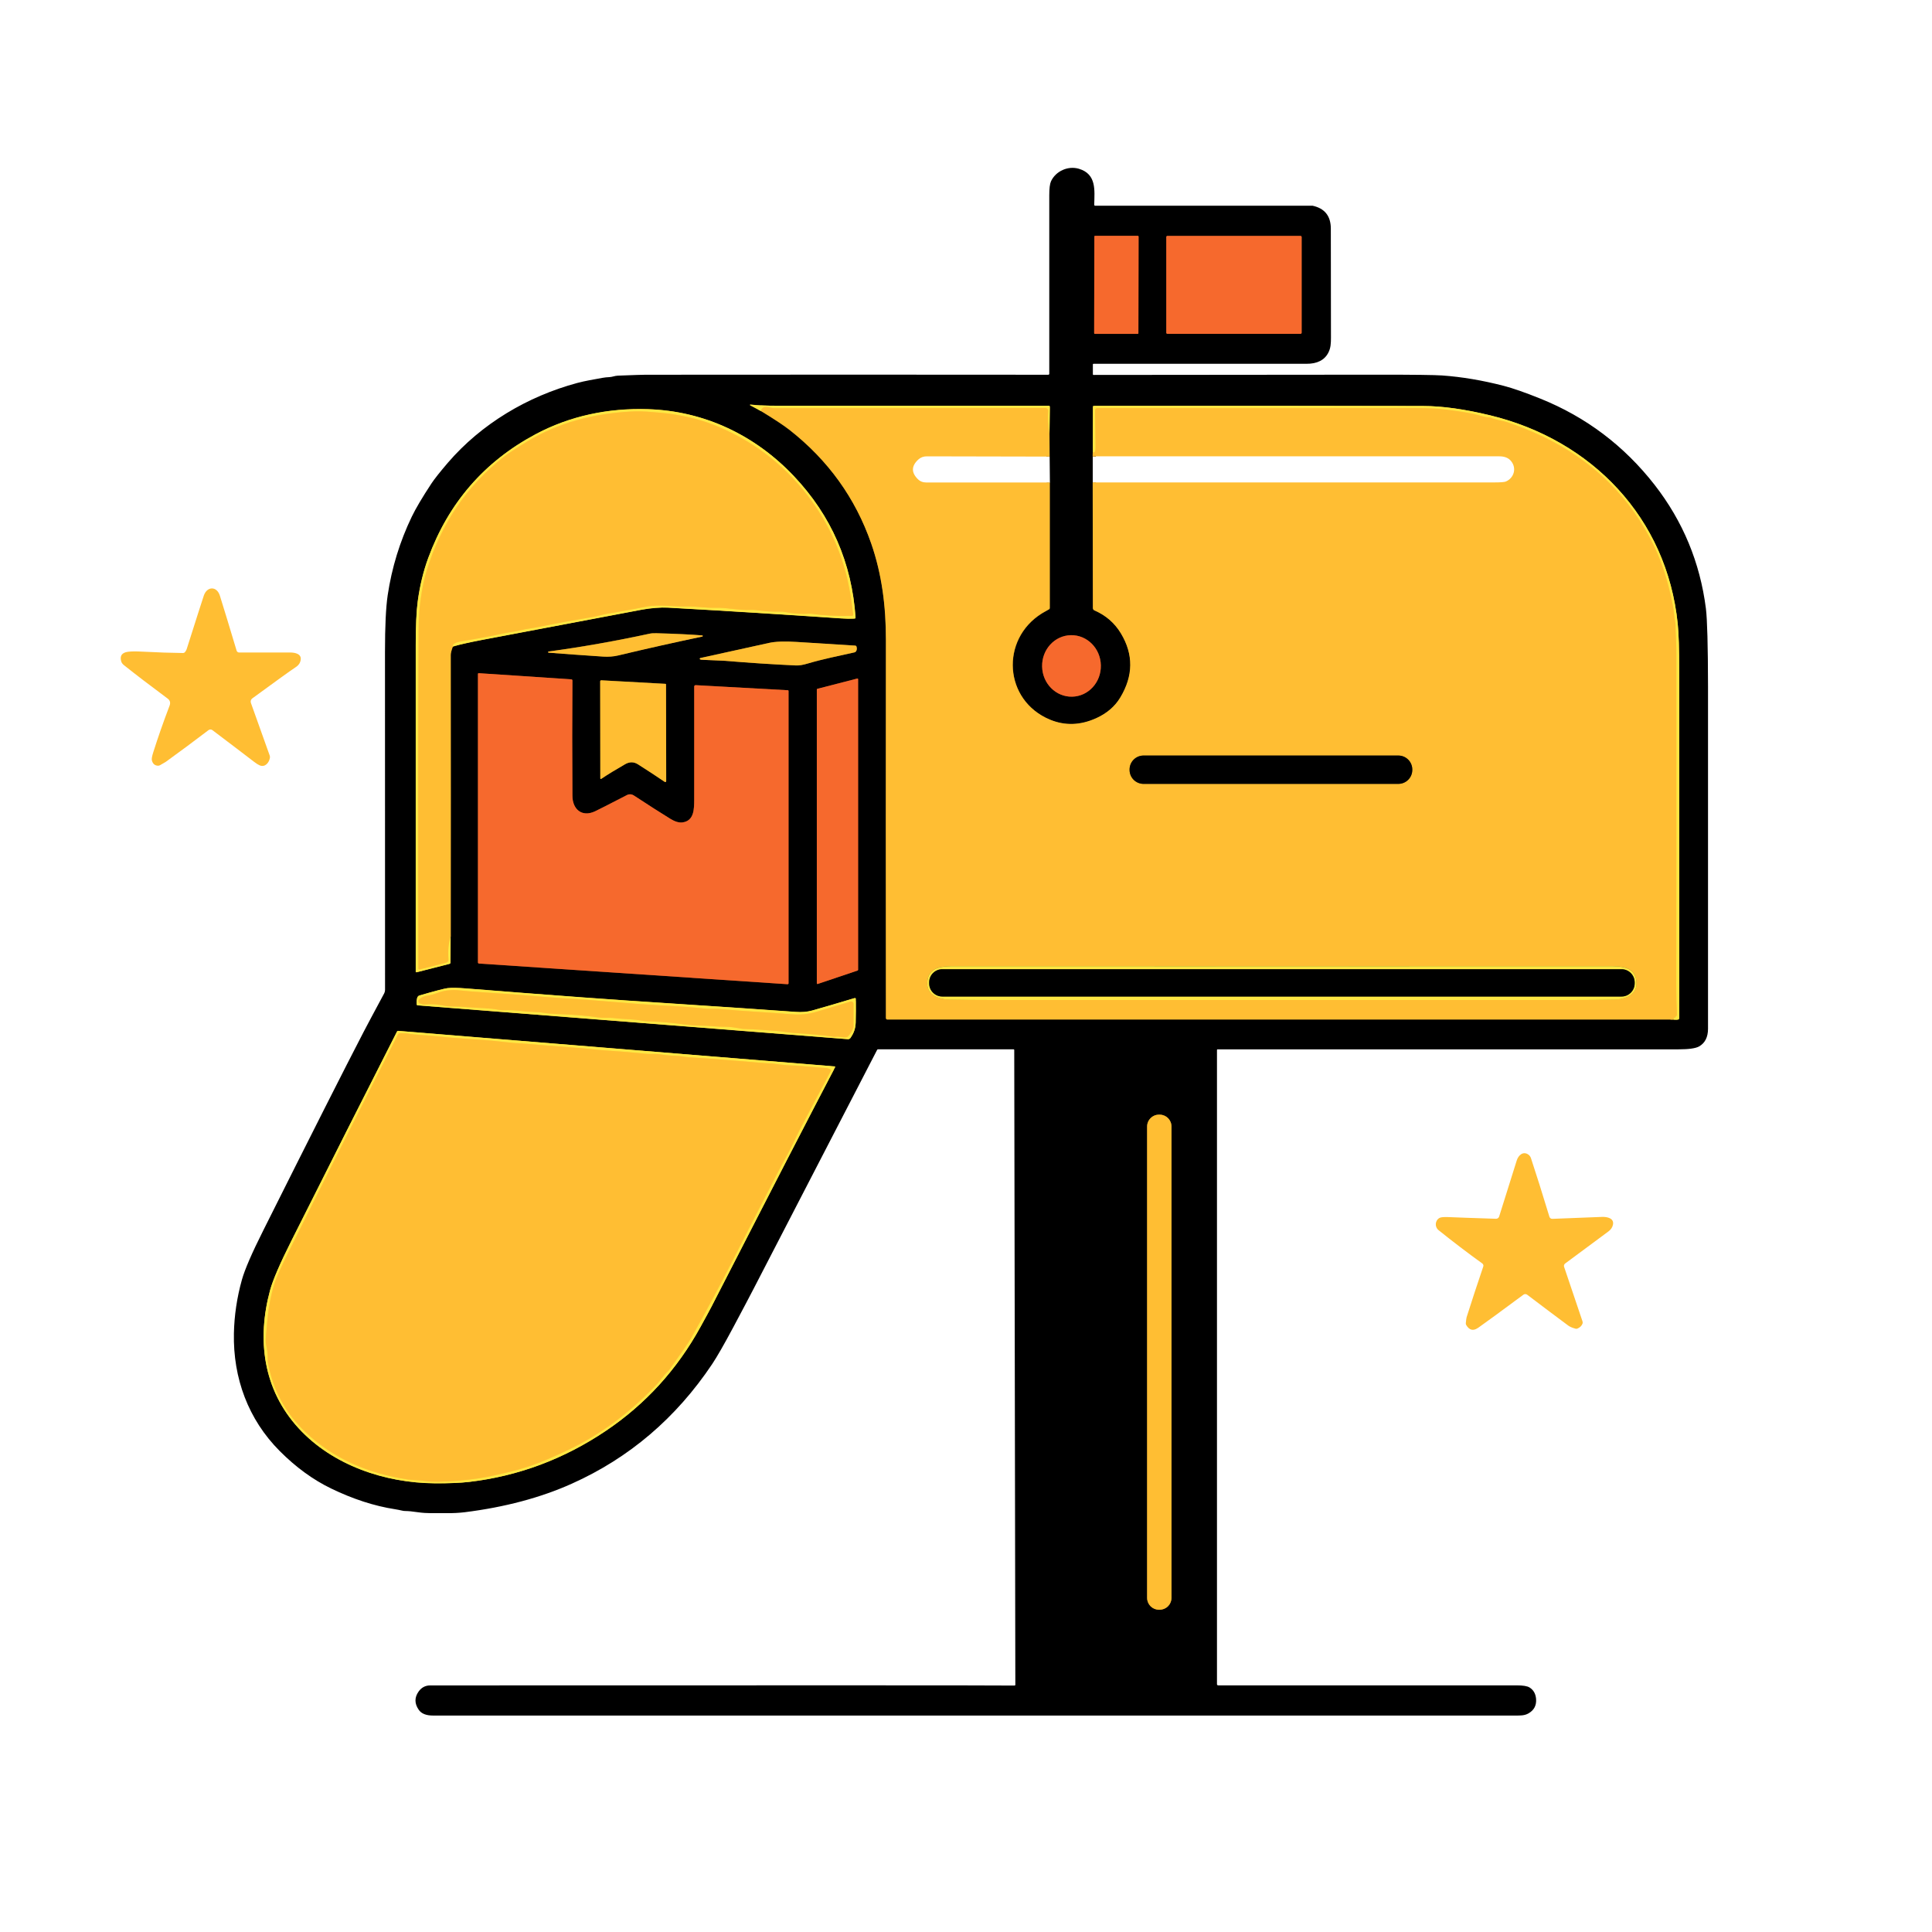
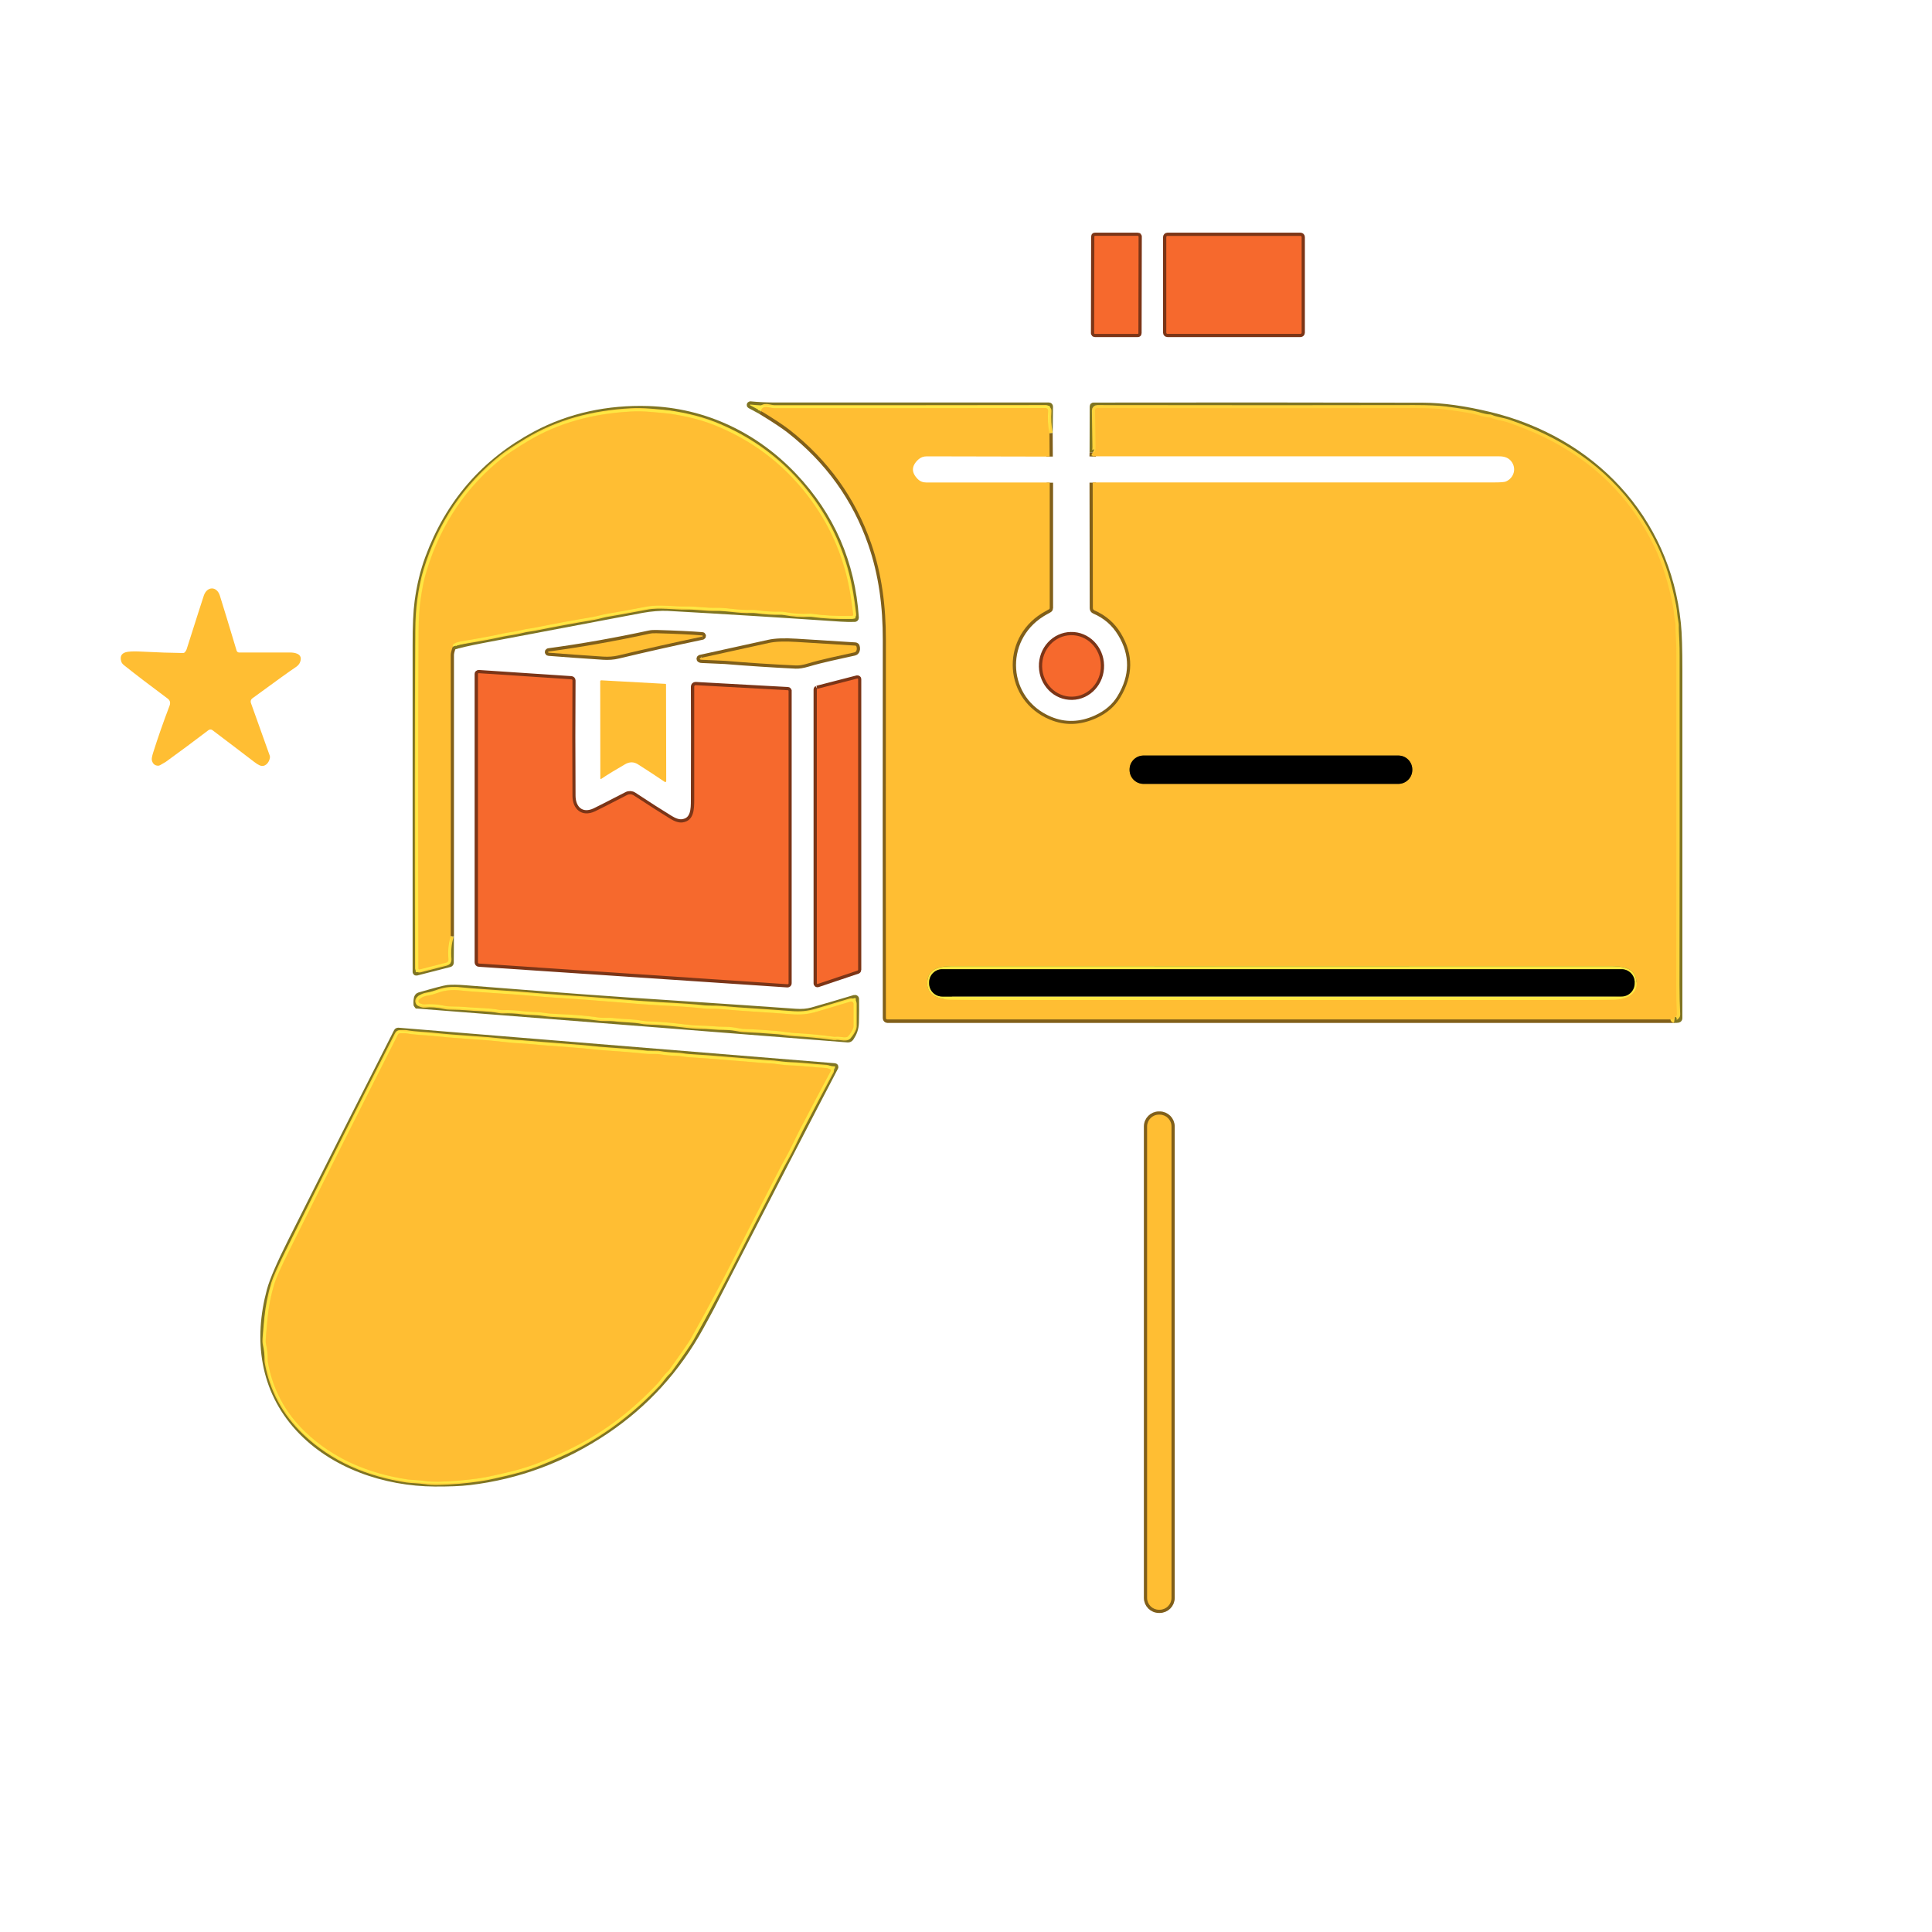
<svg xmlns="http://www.w3.org/2000/svg" viewBox="0 0 300 300" version="1.1" id="Layer_1">
  <defs>
    <style>
      .st0 {
        stroke: #7b3517;
      }

      .st0, .st1, .st2, .st3 {
        fill: none;
        stroke-miterlimit: 10;
      }

      .st1 {
        stroke: #ffd33b;
      }

      .st4 {
        fill: #fee743;
      }

      .st2 {
        stroke: #7f7422;
      }

      .st3 {
        stroke: #805f1a;
      }

      .st5 {
        fill: #f6692d;
      }

      .st6 {
        fill: #ffbe33;
      }
    </style>
  </defs>
  <path d="M176.8,36.73c0-.06-.05-.1-.1-.1h-6.67c-.06-.01-.1.04-.1.09l-.03,15.02c0,.06.05.1.1.1h6.67c.06.01.1-.04.1-.09l.03-15.02M202.12,36.81c0-.1-.08-.18-.18-.18h-20.66c-.1,0-.18.08-.18.18v14.85c0,.1.08.18.18.18h20.66c.1,0,.18-.08.18-.18v-14.85" class="st0" />
  <path d="M118.16,63.84c2.07,1.26,3.55,2.24,4.46,2.95,5.99,4.71,10.22,10.58,12.67,17.62,1.66,4.77,2.3,9.75,2.29,14.99-.02,18.92-.02,38.49,0,58.72,0,.12.1.22.22.22h122.22" class="st3" />
  <path d="M260.01,158.33c.2.02.4,0,.58-.03.09-.02.15-.1.15-.19,0-27.76,0-45.75,0-53.97,0-3.33-.07-5.77-.23-7.3-1.68-16.44-13.35-28.55-29.16-32.37-3.93-.95-7.4-1.43-10.39-1.44-16.77-.04-33.83-.05-51.17-.02-.04,0-.08.04-.08.08l-.02,7.14" class="st2" />
  <path d="M169.69,70.25l-.02.64M169.68,74.94l.03,19.51c0,.16.09.3.24.36,1.77.76,3.14,1.95,4.11,3.57,1.97,3.27,1.93,6.59-.1,9.96-.83,1.38-2.07,2.44-3.72,3.2-2.46,1.12-4.86,1.2-7.2.23-7.17-2.99-7.74-12.44-1.27-16.49.18-.11.55-.33,1.12-.64.08-.04.13-.13.13-.22v-19.47M162.98,70.9l-.02-3.63" class="st3" />
  <path d="M162.96,67.27l.05-4.14c0-.07-.06-.13-.13-.13-25.19-.01-39.28-.01-42.25,0-1.54,0-2.91-.06-4.11-.18-.06,0-.09.08-.04.11l1.68.9" class="st2" />
  <path d="M162.96,67.27c-.21-1.13-.28-2.27-.19-3.44.02-.24-.17-.44-.41-.44-14.01.02-28.06.03-42.16.02-.69,0-1.69-.61-2.04.42M260.01,158.33c-.25-.04-.16-.22.28-.53.07-.05.11-.13.11-.23-.07-1.54-.11-3.09-.11-4.65.03-13.56.03-30.57.02-51.01,0-.91-.01-1.66-.04-2.27-.07-1.36-.1-2.12-.09-2.27.04-.66-.17-1.17-.22-1.88-.03-.44-.1-.91-.19-1.41-.69-3.57-1.65-6.62-2.87-9.15-3.69-7.64-9.47-13.35-17.34-17.12-1.58-.76-3.36-1.48-5.36-2.17-.9-.31-1.94-.4-2.7-.75-.08-.04-.18-.06-.27-.05-.28.02-.91-.11-1.9-.41-.72-.21-2.33-.48-4.82-.81-1.14-.15-2.77-.22-4.89-.22-11.84.03-28.26.03-49.25,0-.18,0-.33.15-.32.33.03,2.03.06,3.93.08,5.69,0,.71-.14.98-.44.83" class="st1" />
  <path d="M69.99,145.37c.01-14.55.01-29.1,0-43.66,0-.29.11-.72.32-1.29" class="st3" />
  <path d="M70.31,100.42c.86-.28,2.42-.64,4.67-1.07,8.73-1.66,16.98-3.22,24.74-4.68,1.3-.24,2.92-.37,3.99-.31,8.8.49,17.76,1.05,26.88,1.67.77.05,1.48.06,2.13.04.08,0,.14-.07.14-.15-.57-8.5-3.76-15.83-9.57-21.97-5.96-6.3-13.83-10.12-22.66-10.4-6.17-.19-12.11,1.04-17.47,3.9-7.95,4.25-13.5,10.65-16.65,19.2-.75,2.04-1.3,4.28-1.63,6.72-.21,1.54-.32,3.84-.31,6.91.01,33.26.01,50.14,0,50.64,0,.05.04.08.09.07l5.16-1.32c.08-.02.14-.1.14-.18l.02-4.12" class="st2" />
  <path d="M70.31,100.42c-.12-.25.04-.47.47-.64.29-.12.91-.25,1.87-.4,1.84-.29,3.87-.68,5.45-1.03.83-.18,1.94-.27,2.99-.56.62-.17,1.22-.21,1.87-.33,3.18-.64,6.22-1.2,9.1-1.68.74-.12,1.52-.38,2.19-.49,1.19-.19,3.27-.57,6.24-1.13,1.83-.35,4.43.03,5.86,0,1.87-.05,3.09.25,4.84.2,1.58-.05,3.55.42,5.44.33.28-.01.56,0,.83.04,1.29.18,2.51.26,3.66.23.23,0,.46.01.68.05,1.41.26,2.7.35,3.87.27.15,0,.29,0,.44.02,1.78.26,3.84.37,6.17.31.11,0,.2-.1.18-.21-.14-1.18-.29-2.24-.45-3.18-.87-5.27-2.85-10.05-5.93-14.34-3.72-5.18-8.51-9.03-14.37-11.55-2.65-1.14-5.03-1.68-7.79-2.11-.28-.04-1.26-.13-2.94-.27-1.09-.09-2.07-.11-2.95-.06-5.85.31-11.29,1.69-16.22,4.68-1.74,1.06-2.96,1.87-3.66,2.41-5.72,4.51-9.69,10.37-11.91,17.6-.4,1.29-.72,2.85-.97,4.68-.18,1.34-.28,2.93-.29,4.78-.08,14.01-.09,31.44-.03,52.31,0,.11.1.19.21.16l4.13-1.06c.21-.05.34-.25.32-.46-.12-1.31,0-2.52.35-3.64" class="st1" />
  <path d="M109.04,98.66c-1.7-.14-4.07-.25-7.11-.34-.43-.01-.8.01-1.11.08-5.27,1.14-10.48,2.06-15.64,2.76-.05,0-.08.05-.08.09,0,.05.04.09.08.09,2.44.19,5.27.4,8.49.61.78.05,1.62,0,2.32-.18,4.38-1.05,8.73-2.02,13.05-2.93.05,0,.08-.05.08-.1,0-.05-.04-.09-.09-.09" class="st3" />
  <path d="M166.28,98.63c-2.52.05-4.52,2.23-4.46,4.87.05,2.64,2.14,4.74,4.66,4.68,2.52-.05,4.52-2.23,4.46-4.87-.05-2.64-2.14-4.74-4.66-4.68" class="st0" />
  <path d="M108.71,102.39c.06.04.15.06.28.06,2.19.09,3.38.15,3.59.16,3.65.3,7.31.54,10.98.72.5.02,1.12-.08,1.87-.3,2.36-.7,4.78-1.17,7.25-1.73.1-.02.19-.08.25-.17.13-.2.15-.44.07-.72-.02-.09-.1-.15-.2-.16-3.9-.24-6.93-.43-9.09-.57-1.88-.12-3.32-.07-4.33.16-4.27.95-7.81,1.73-10.63,2.34-.1.02-.13.16-.04.21" class="st3" />
  <path d="M122.36,107.18l-14.35-.79c-.13,0-.23.09-.23.22.02,4.56.02,10.43,0,17.61,0,1.42-.01,3.23-1.8,3.48-.66.1-1.37-.23-1.91-.56-1.53-.93-3.42-2.14-5.69-3.64-.3-.2-.7-.22-1.03-.05-2.86,1.48-4.53,2.32-4.99,2.54-2.05.94-3.48-.35-3.49-2.42-.04-6.33-.04-12.3,0-17.91,0-.09-.07-.16-.16-.17l-14.39-.96c-.06,0-.12.05-.12.11v44.8c0,.1.07.18.17.18l47.91,3.21c.08,0,.15-.06.15-.14v-45.42s-.04-.09-.09-.09M126.91,106.96s-.08.05-.08.1v45.64c0,.07.07.12.13.1l6.21-2.09s.07-.05.07-.1v-45.14c0-.07-.06-.11-.13-.1l-6.21,1.6" class="st0" />
-   <path d="M103.34,106.18l-9.98-.55c-.09,0-.17.07-.17.16l.02,15.08c0,.06.07.1.13.07,1.03-.69,2.27-1.45,3.72-2.28.69-.4,1.36-.39,2,.02,1.5.96,2.89,1.86,4.15,2.72.1.07.23,0,.23-.12l-.03-15.02s-.04-.08-.08-.09" class="st3" />
  <path d="M132.75,154.98c-2.62.79-4.84,1.44-6.65,1.95-.76.21-1.61.28-2.55.21-5.12-.37-10.91-.76-17.36-1.18-6.64-.43-11.92-.79-15.82-1.08-5.66-.42-11.69-.88-18.08-1.39-1.22-.1-2.15-.11-2.79-.04-.45.05-1.92.43-4.4,1.15-.37.11-.39.66-.4,1.02-.01.27.01.43.07.49,0,0,.01,0,.02,0l66.86,5.26c.17.01.33-.07.43-.21.48-.72.76-1.4.79-2.37.03-1.17.04-2.4.02-3.69,0-.07-.07-.12-.14-.1M129.63,165.6l-67.81-5.52c-.07,0-.13.03-.17.09-4.97,9.78-10.44,20.6-16.39,32.47-1.8,3.58-2.91,6.16-3.33,7.72-2.07,7.64-1.09,15.4,4.43,21.42,5.29,5.76,13.41,8.5,21.16,8.55,2.19.01,3.97-.06,5.35-.22,7.62-.9,14.69-3.54,21.21-7.93,6.16-4.15,11.04-9.51,14.67-16.1.87-1.57,1.43-2.62,1.7-3.13,9.17-17.89,15.59-30.3,19.23-37.25.02-.04,0-.09-.05-.09" class="st2" />
  <path d="M181.91,174.92c0-1.02-.83-1.84-1.84-1.84h-.11c-1.02,0-1.84.83-1.84,1.84v73.2c0,1.02.83,1.84,1.84,1.84h.11c1.02,0,1.84-.83,1.84-1.84v-73.2M219.3,119.49c0-1.2-.97-2.17-2.17-2.17h-39.56c-1.2,0-2.17.97-2.17,2.17v.06c0,1.2.97,2.17,2.17,2.17h39.56c1.2,0,2.17-.97,2.17-2.17v-.06" class="st3" />
  <path d="M199.05,155.27c14.1,0,29.08,0,44.92,0,2.42,0,4.66-.02,6.73-.06,1.62-.03,3.46-.71,3.42-2.54-.06-2.62-2.37-2.65-4.37-2.65-3.08,0-19.98.01-50.7.01-30.72,0-47.62,0-50.7-.01-1.99,0-4.31.03-4.37,2.65-.04,1.83,1.8,2.51,3.42,2.54,2.07.04,4.31.06,6.73.06,15.84,0,30.82,0,44.92,0" class="st1" />
-   <path d="M253.83,152.54c0-1.13-.91-2.04-2.04-2.04h-105.47c-1.12,0-2.04.91-2.04,2.04v.16c0,1.13.91,2.04,2.04,2.04h105.47c1.12,0,2.04-.91,2.04-2.04v-.16" class="st2" />
+   <path d="M253.83,152.54c0-1.13-.91-2.04-2.04-2.04h-105.47c-1.12,0-2.04.91-2.04,2.04v.16c0,1.13.91,2.04,2.04,2.04c1.12,0,2.04-.91,2.04-2.04v-.16" class="st2" />
  <path d="M65.21,155.79l.32.12c.13.05.28.07.42.05.95-.1,2-.03,3.15.23.22.05.45.08.67.08,1.22.02,2.07.05,2.55.1,1.68.16,3.58.12,5.26.45.17.03.35.05.53.04.96-.04,1.97.01,3.03.15,1.13.15,2.09.06,3.26.25.7.11,1.52.18,2.44.21,2.14.07,4.18.24,6.12.52.88.13,1.58,0,2.44.1,1.63.21,2.92.12,4.37.42.26.06.91.1,1.95.13.99.03,2.5.17,4.54.42.97.12,1.71.18,2.22.19,1.85.02,2.54.2,4.35.19.48,0,1.2.09,2.17.28.14.03.29.04.44.05,1.65.06,3.46.17,5.44.34.72.06,1.67.25,2.57.3,2.07.11,4.09.31,6.04.58.09.01.18.01.26,0,.58-.09,1.11.16,1.69.06.1-.02.18-.06.25-.14.38-.42.65-.86.81-1.31.02-.06.03-.13.03-.2v-3.53c0-.24-.23-.41-.46-.34-1.81.54-3.52,1.05-5.14,1.54-1.51.46-2.69.53-4.11.42-3.65-.3-7.51-.47-10.91-.8-.83-.08-1.85.01-2.63-.09-1.23-.16-3.52-.32-6.86-.49-1.57-.08-4.05-.26-7.44-.55-2.6-.22-5.09-.4-7.44-.55-1.58-.09-3.91-.28-6.97-.54-.32-.03-1.83-.13-4.54-.31-2.37-.16-3.89-.28-4.55-.36-1.16-.15-2.36-.02-3.19.27-.91.32-1.54.5-1.87.53-.5.06-.93.25-1.32.59-.2.18-.14.5.11.6M128.92,166.04c-.28-.12-.47-.19-.55-.19-.64-.04-1.96-.15-3.98-.33-1.12-.1-2.04-.06-3.02-.2-.9-.13-1.6-.2-2.09-.21-.23,0-1.9-.14-5.01-.4-3.24-.28-5.68-.46-7.34-.55-.54-.03-1.27-.21-1.94-.22-.91-.02-1.76-.1-2.56-.24-.16-.03-.32-.04-.49-.04-.8,0-1.26,0-1.38-.01-2.21-.23-4.28-.4-6.2-.52-.88-.06-1.86-.14-2.95-.27-.41-.05-1.39-.13-2.96-.25-2.46-.18-3.94-.3-4.44-.34-1.79-.16-2.79-.24-2.99-.25-.86-.03-1.85-.11-2.98-.25-1.26-.15-2.89-.29-4.88-.42-2.07-.13-4.05-.29-5.96-.5-1.21-.13-2.6-.13-4.08-.39-.08-.01-.16-.02-.25-.02h-.75c-.14,0-.28.08-.34.21-5.47,10.76-11.12,21.98-16.94,33.68-1.22,2.46-1.97,4.13-2.24,5-.52,1.71-.88,3.5-1.06,5.38-.2,2.07-.3,3.25-.29,3.54,0,.17.03.33.06.5.19.81.28,1.61.26,2.4,0,.14,0,.27.03.41.77,4.22,2.7,7.81,5.8,10.78,4.4,4.21,9.83,6.46,15.83,7.37.77.11,1.81.1,2.79.25.6.09,1.3.13,2.09.11,2.07-.04,4.2-.23,6.4-.55.7-.1,1.46-.25,2.28-.44,1.92-.44,3.59-.8,5.41-1.42,2.03-.69,4.26-1.7,6.12-2.58,4.97-2.38,9.55-5.78,13.73-10.21.57-.61.98-1.34,1.64-1.92.07-.06.13-.13.19-.21,1.91-2.65,3.03-4.27,3.36-4.86,2.46-4.37,4.76-8.66,6.89-12.89,1.06-2.1,3.27-6.42,6.63-12.94.52-1,.85-1.64,1.01-1.9.92-1.58,1.63-3.23,2.44-4.8,1.57-3.01,3.16-6.03,4.79-9.06.05-.1.01-.22-.09-.26" class="st1" />
-   <path d="M169.76,56.5s-.06.03-.06.06v1.58s.04.08.08.08c17.96-.01,32.77-.02,44.43-.04,5.31,0,8.55.04,9.71.12,3.09.22,6.28.76,9.57,1.61,1.42.37,3.32,1.03,5.7,1.99,7.1,2.86,13,7.32,17.73,13.38,4.4,5.65,7.06,12.06,7.97,19.2.21,1.69.32,5.75.33,12.17,0,34.62,0,52.32,0,53.08,0,1.32-.47,2.24-1.39,2.76-.54.3-1.6.45-3.19.45-27.67,0-51.52,0-71.58,0-.05,0-.09.04-.09.09v98.49c0,.1.08.18.18.18,18.89,0,34.33,0,46.34,0,1,0,1.68.11,2.03.34.6.38.93.96,1,1.76.08,1.01-.31,1.76-1.19,2.26-.62.35-1.27.33-2.01.33-56.03,0-112.06,0-168.08,0-1.08,0-1.82-.3-2.23-.91-.66-.96-.66-1.9-.01-2.82.45-.63,1.05-.95,1.81-.95,57-.02,87.25-.02,90.74.02.06,0,.11-.05.11-.11l-.17-98.6s-.04-.08-.08-.08h-21.08c-.06,0-.11.03-.13.08-4.41,8.52-10.83,20.95-19.28,37.29-.56,1.08-1.58,3.02-3.07,5.81-1.41,2.64-2.5,4.54-3.27,5.7-5.62,8.39-12.89,14.58-21.8,18.57-4.86,2.18-10.41,3.65-16.64,4.43-.84.1-1.75.15-2.73.14-2.09-.02-3,.08-4.59-.15-.81-.12-1.43-.18-1.85-.18-.18,0-.35-.02-.52-.06-.38-.09-.76-.16-1.12-.22-3.21-.5-6.51-1.57-9.92-3.22-2.81-1.36-5.47-3.3-7.98-5.82-4.88-4.9-7.25-11.31-7.11-18.27.06-2.78.47-5.55,1.24-8.31.44-1.58,1.55-4.15,3.34-7.71,7.43-14.85,12.62-25.12,15.57-30.8.52-1,1.58-2.99,3.19-5.98.08-.16.13-.34.13-.52.01-5.02,0-22.51-.01-52.48,0-3.99.14-6.93.42-8.82.64-4.28,1.89-8.34,3.74-12.19.61-1.26,1.62-2.98,3.05-5.15.46-.7,1.31-1.77,2.54-3.21,5.22-6.07,12.38-10.32,20.09-12.4,1.31-.35,2.55-.54,3.94-.8.35-.06.69-.1,1.03-.11.47-.01.84-.21,1.36-.23,2.47-.1,3.9-.14,4.28-.14,22.81-.02,43.66-.02,62.55,0,.08,0,.15-.06.15-.15,0-4.12,0-13.37,0-27.74,0-1.04.09-1.76.27-2.15.73-1.58,2.65-2.45,4.34-1.94,2.75.83,2.42,3.33,2.37,5.59,0,.08.06.14.13.14h33.7s.04,0,.06,0c1.9.41,2.85,1.6,2.85,3.57.01,4.94.02,10.58.02,16.92,0,.87-.03,1.58-.39,2.3-.59,1.18-1.74,1.77-3.42,1.76-6.03-.01-17.04-.01-33.05,0M176.8,36.73c0-.06-.05-.1-.1-.1h-6.67c-.06-.01-.1.04-.1.09l-.03,15.02c0,.06.05.1.1.1h6.67c.06.01.1-.04.1-.09l.03-15.02M202.12,36.81c0-.1-.08-.18-.18-.18h-20.66c-.1,0-.18.08-.18.18v14.85c0,.1.08.18.18.18h20.66c.1,0,.18-.08.18-.18v-14.85M118.16,63.84c2.07,1.26,3.55,2.24,4.46,2.95,5.99,4.71,10.22,10.58,12.67,17.62,1.66,4.77,2.3,9.75,2.29,14.99-.02,18.92-.02,38.49,0,58.72,0,.12.1.22.22.22h122.22c.2.02.4,0,.58-.03.09-.02.15-.1.15-.19,0-27.76,0-45.75,0-53.97,0-3.33-.07-5.77-.23-7.3-1.68-16.44-13.35-28.55-29.16-32.37-3.93-.95-7.4-1.43-10.39-1.44-16.77-.04-33.83-.05-51.17-.02-.04,0-.08.04-.08.08l-.02,7.14-.02.64v4.05s.04,19.51.04,19.51c0,.16.09.3.24.36,1.77.76,3.14,1.95,4.11,3.57,1.97,3.27,1.93,6.59-.1,9.96-.83,1.38-2.07,2.44-3.72,3.2-2.46,1.12-4.86,1.2-7.2.23-7.17-2.99-7.74-12.44-1.27-16.49.18-.11.55-.33,1.12-.64.08-.04.13-.13.13-.22v-19.47s-.04-4.03-.04-4.03l-.02-3.63.05-4.14c0-.07-.06-.13-.13-.13-25.19-.01-39.28-.01-42.25,0-1.54,0-2.91-.06-4.11-.18-.06,0-.09.08-.04.11l1.68.9M69.99,145.37c.01-14.55.01-29.1,0-43.66,0-.29.11-.72.32-1.29.86-.28,2.42-.64,4.67-1.07,8.73-1.66,16.98-3.22,24.74-4.68,1.3-.24,2.92-.37,3.99-.31,8.8.49,17.76,1.05,26.88,1.67.77.05,1.48.06,2.13.04.08,0,.14-.07.14-.15-.57-8.5-3.76-15.83-9.57-21.97-5.96-6.3-13.83-10.12-22.66-10.4-6.17-.19-12.11,1.04-17.47,3.9-7.95,4.25-13.5,10.65-16.65,19.2-.75,2.04-1.3,4.28-1.63,6.72-.21,1.54-.32,3.84-.31,6.91.01,33.26.01,50.14,0,50.64,0,.05.04.08.09.07l5.16-1.32c.08-.02.14-.1.14-.18l.02-4.12M109.04,98.66c-1.7-.14-4.07-.25-7.11-.34-.43-.01-.8.01-1.11.08-5.27,1.14-10.48,2.06-15.64,2.76-.05,0-.08.05-.08.09,0,.05.04.09.08.09,2.44.19,5.27.4,8.49.61.78.05,1.62,0,2.32-.18,4.38-1.05,8.73-2.02,13.05-2.93.05,0,.08-.05.08-.1,0-.05-.04-.09-.09-.09M166.28,98.63c-2.52.05-4.52,2.23-4.46,4.87.05,2.64,2.14,4.74,4.66,4.68,2.52-.05,4.52-2.23,4.46-4.87-.05-2.64-2.14-4.74-4.66-4.68M108.71,102.39c.06.04.15.06.28.06,2.19.09,3.38.15,3.59.16,3.65.3,7.31.54,10.98.72.5.02,1.12-.08,1.87-.3,2.36-.7,4.78-1.17,7.25-1.73.1-.02.19-.08.25-.17.13-.2.15-.44.07-.72-.02-.09-.1-.15-.2-.16-3.9-.24-6.93-.43-9.09-.57-1.88-.12-3.32-.07-4.33.16-4.27.95-7.81,1.73-10.63,2.34-.1.02-.13.16-.04.21M122.36,107.18l-14.35-.79c-.13,0-.23.09-.23.22.02,4.56.02,10.43,0,17.61,0,1.42-.01,3.23-1.8,3.48-.66.1-1.37-.23-1.91-.56-1.53-.93-3.42-2.14-5.69-3.64-.3-.2-.7-.22-1.03-.05-2.86,1.48-4.53,2.32-4.99,2.54-2.05.94-3.48-.35-3.49-2.42-.04-6.33-.04-12.3,0-17.91,0-.09-.07-.16-.16-.17l-14.39-.96c-.06,0-.12.05-.12.11v44.8c0,.1.07.18.17.18l47.91,3.21c.08,0,.15-.06.15-.14v-45.42s-.04-.09-.09-.09M126.91,106.96s-.08.05-.08.1v45.64c0,.07.07.12.13.1l6.21-2.09s.07-.05.07-.1v-45.14c0-.07-.06-.11-.13-.1l-6.21,1.6M103.34,106.18l-9.98-.55c-.09,0-.17.07-.17.16l.02,15.08c0,.06.07.1.13.07,1.03-.69,2.27-1.45,3.72-2.28.69-.4,1.36-.39,2,.02,1.5.96,2.89,1.86,4.15,2.72.1.07.23,0,.23-.12l-.03-15.02s-.04-.08-.08-.09M132.75,154.98c-2.62.79-4.84,1.44-6.65,1.95-.76.21-1.61.28-2.55.21-5.12-.37-10.91-.76-17.36-1.18-6.64-.43-11.92-.79-15.82-1.08-5.66-.42-11.69-.88-18.08-1.39-1.22-.1-2.15-.11-2.79-.04-.45.05-1.92.43-4.4,1.15-.37.11-.39.66-.4,1.02-.01.27.01.43.07.49,0,0,.01,0,.02,0l66.86,5.26c.17.01.33-.07.43-.21.48-.72.76-1.4.79-2.37.03-1.17.04-2.4.02-3.69,0-.07-.07-.12-.14-.1M129.63,165.6l-67.81-5.52c-.07,0-.13.03-.17.09-4.97,9.78-10.44,20.6-16.39,32.47-1.8,3.58-2.91,6.16-3.33,7.72-2.07,7.64-1.09,15.4,4.43,21.42,5.29,5.76,13.41,8.5,21.16,8.55,2.19.01,3.97-.06,5.35-.22,7.62-.9,14.69-3.54,21.21-7.93,6.16-4.15,11.04-9.51,14.67-16.1.87-1.57,1.43-2.62,1.7-3.13,9.17-17.89,15.59-30.3,19.23-37.25.02-.04,0-.09-.05-.09M181.91,174.92c0-1.02-.83-1.84-1.84-1.84h-.11c-1.02,0-1.84.83-1.84,1.84v73.2c0,1.02.83,1.84,1.84,1.84h.11c1.02,0,1.84-.83,1.84-1.84v-73.2h0Z" />
  <path d="M176.77,51.75c0,.06-.05.1-.1.1h-6.67c-.06-.01-.1-.06-.1-.11l.03-15.02c0-.06.05-.1.1-.1h6.67c.06.01.1.06.1.11l-.03,15.02h0Z" class="st5" />
  <path d="M202.12,51.66c0,.1-.08.18-.18.18h-20.66c-.1,0-.18-.08-.18-.18v-14.85c0-.1.08-.18.18-.18h20.66c.1,0,.18.08.18.18v14.85h0Z" class="st5" />
  <path d="M162.96,67.27c-.21-1.13-.28-2.27-.19-3.44.02-.24-.17-.44-.41-.44-14.01.02-28.06.03-42.16.02-.69,0-1.69-.61-2.04.42l-1.68-.9c-.06-.03-.03-.12.04-.11,1.2.13,2.58.18,4.11.18,2.98,0,17.06,0,42.25,0,.07,0,.13.06.13.13l-.05,4.14h0Z" class="st4" />
-   <path d="M260.01,158.33c-.25-.04-.16-.22.28-.53.07-.05.11-.13.11-.23-.07-1.54-.11-3.09-.11-4.65.03-13.56.03-30.57.02-51.01,0-.91-.01-1.66-.04-2.27-.07-1.36-.1-2.12-.09-2.27.04-.66-.17-1.17-.22-1.88-.03-.44-.1-.91-.19-1.41-.69-3.57-1.65-6.62-2.87-9.15-3.69-7.64-9.47-13.35-17.34-17.12-1.58-.76-3.36-1.48-5.36-2.17-.9-.31-1.94-.4-2.7-.75-.08-.04-.18-.06-.27-.05-.28.02-.91-.11-1.9-.41-.72-.21-2.33-.48-4.82-.81-1.14-.15-2.77-.22-4.89-.22-11.84.03-28.26.03-49.25,0-.18,0-.33.15-.32.33.03,2.03.06,3.93.08,5.69,0,.71-.14.98-.44.83l.02-7.14s.04-.08.08-.08c17.35-.03,34.4-.02,51.17.02,2.99,0,6.46.49,10.39,1.44,15.81,3.82,27.48,15.93,29.16,32.37.16,1.53.23,3.97.23,7.3-.01,8.22-.01,26.21,0,53.97,0,.09-.06.17-.15.19-.18.04-.37.05-.58.03h0Z" class="st4" />
  <path d="M162.96,67.27l.02,3.63c-6.38-.01-12.73-.03-19.06-.04-.52,0-.96.16-1.32.49-1.09,1-1.12,2.02-.08,3.05.35.35.79.52,1.32.52,6.39.01,12.77.01,19.16,0v19.47c.01.09-.04.18-.12.22-.57.32-.94.53-1.12.64-6.47,4.05-5.91,13.5,1.27,16.49,2.33.97,4.73.89,7.2-.23,1.65-.75,2.89-1.82,3.72-3.2,2.03-3.37,2.07-6.69.1-9.96-.97-1.61-2.34-2.8-4.11-3.57-.14-.06-.24-.2-.24-.36l-.03-19.51c20.82,0,41.62,0,62.42,0,.94,0,1.52-.05,1.74-.14,1.27-.55,1.71-2.07.81-3.17-.4-.5-1.01-.74-1.82-.74-21.05,0-42.1,0-63.16,0l.02-.64c.3.15.45-.12.44-.83-.02-1.76-.04-3.66-.08-5.69,0-.18.14-.33.32-.33,20.99.03,37.4.02,49.25,0,2.12,0,3.75.07,4.89.22,2.49.33,4.1.6,4.82.81.99.3,1.62.43,1.9.41.09,0,.18,0,.27.05.76.35,1.8.44,2.7.75,2,.69,3.78,1.42,5.36,2.17,7.88,3.78,13.66,9.48,17.34,17.12,1.22,2.53,2.17,5.58,2.87,9.15.1.5.16.97.19,1.41.05.71.27,1.22.22,1.88-.01.16.02.91.09,2.27.03.61.04,1.36.04,2.27.01,20.45,0,37.45-.02,51.01,0,1.56.03,3.11.11,4.65,0,.09-.04.18-.11.23-.44.31-.54.49-.28.53h-122.22c-.12,0-.22-.1-.22-.22-.02-20.23-.02-39.81,0-58.72,0-5.24-.63-10.22-2.29-14.99-2.45-7.03-6.67-12.91-12.67-17.62-.91-.71-2.39-1.69-4.46-2.95.35-1.04,1.35-.43,2.04-.42,14.09.01,28.15,0,42.16-.02.24,0,.43.2.41.44-.08,1.17-.02,2.32.19,3.44M219.3,119.49c0-1.2-.97-2.17-2.17-2.17h-39.56c-1.2,0-2.17.97-2.17,2.17v.06c0,1.2.97,2.17,2.17,2.17h39.56c1.2,0,2.17-.97,2.17-2.17v-.06M199.05,155.27c14.1,0,29.08,0,44.92,0,2.42,0,4.66-.02,6.73-.06,1.62-.03,3.46-.71,3.42-2.54-.06-2.62-2.37-2.65-4.37-2.65-3.08,0-19.98.01-50.7.01-30.72,0-47.62,0-50.7-.01-1.99,0-4.31.03-4.37,2.65-.04,1.83,1.8,2.51,3.42,2.54,2.07.04,4.31.06,6.73.06,15.84,0,30.82,0,44.92,0h0Z" class="st6" />
  <path d="M70.31,100.42c-.12-.25.04-.47.47-.64.29-.12.91-.25,1.87-.4,1.84-.29,3.87-.68,5.45-1.03.83-.18,1.94-.27,2.99-.56.62-.17,1.22-.21,1.87-.33,3.18-.64,6.22-1.2,9.1-1.68.74-.12,1.52-.38,2.19-.49,1.19-.19,3.27-.57,6.24-1.13,1.83-.35,4.43.03,5.86,0,1.87-.05,3.09.25,4.84.2,1.58-.05,3.55.42,5.44.33.28-.01.56,0,.83.04,1.29.18,2.51.26,3.66.23.23,0,.46.01.68.05,1.41.26,2.7.35,3.87.27.15,0,.29,0,.44.02,1.78.26,3.84.37,6.17.31.11,0,.2-.1.18-.21-.14-1.18-.29-2.24-.45-3.18-.87-5.27-2.85-10.05-5.93-14.34-3.72-5.18-8.51-9.03-14.37-11.55-2.65-1.14-5.03-1.68-7.79-2.11-.28-.04-1.26-.13-2.94-.27-1.09-.09-2.07-.11-2.95-.06-5.85.31-11.29,1.69-16.22,4.68-1.74,1.06-2.96,1.87-3.66,2.41-5.72,4.51-9.69,10.37-11.91,17.6-.4,1.29-.72,2.85-.97,4.68-.18,1.34-.28,2.93-.29,4.78-.08,14.01-.09,31.44-.03,52.31,0,.11.1.19.21.16l4.13-1.06c.21-.05.34-.25.32-.46-.12-1.31,0-2.52.35-3.64l-.02,4.12c0,.08-.06.16-.14.18l-5.16,1.32s-.09-.02-.09-.07c0-.5,0-17.38,0-50.64,0-3.07.1-5.38.31-6.91.33-2.43.88-4.68,1.63-6.72,3.16-8.56,8.71-14.96,16.65-19.2,5.35-2.86,11.29-4.1,17.47-3.9,8.82.28,16.7,4.09,22.66,10.4,5.8,6.14,8.99,13.46,9.57,21.97,0,.08-.06.15-.14.15-.64.03-1.35.02-2.13-.04-9.12-.63-18.08-1.18-26.88-1.67-1.08-.06-2.69.07-3.99.31-7.76,1.46-16.01,3.02-24.74,4.68-2.25.43-3.81.79-4.67,1.07h0Z" class="st4" />
  <path d="M70.31,100.42c-.21.57-.32,1-.32,1.29.02,14.55.02,29.11,0,43.66-.36,1.12-.47,2.33-.35,3.64.02.21-.12.41-.32.46l-4.13,1.06c-.11.03-.21-.05-.21-.16-.06-20.87-.05-38.31.03-52.31.01-1.85.11-3.44.29-4.78.25-1.84.57-3.4.97-4.68,2.22-7.23,6.19-13.1,11.91-17.6.69-.55,1.92-1.35,3.66-2.41,4.93-2.99,10.37-4.38,16.22-4.68.88-.05,1.86-.03,2.95.06,1.68.14,2.67.23,2.94.27,2.75.42,5.14.97,7.79,2.11,5.86,2.52,10.65,6.37,14.37,11.55,3.08,4.29,5.06,9.07,5.93,14.34.16.93.3,2,.45,3.18.01.11-.07.21-.18.21-2.33.06-4.39-.05-6.17-.31-.15-.02-.29-.03-.44-.02-1.17.08-2.46,0-3.87-.27-.23-.04-.45-.06-.68-.05-1.15.03-2.36-.05-3.66-.23-.28-.04-.55-.05-.83-.04-1.89.09-3.87-.37-5.44-.33-1.75.05-2.97-.25-4.84-.2-1.43.04-4.03-.34-5.86,0-2.97.56-5.05.94-6.24,1.13-.67.11-1.46.36-2.19.49-2.88.48-5.92,1.03-9.1,1.68-.64.13-1.25.16-1.87.33-1.05.28-2.16.37-2.99.56-1.58.35-3.61.74-5.45,1.03-.96.15-1.58.28-1.87.4-.43.18-.59.39-.47.64h0Z" class="st6" />
  <path d="M28.73,101.25c.12-.16.21-.3.25-.43,1.65-5.19,2.54-7.98,2.68-8.37.52-1.44,2.01-1.45,2.48.04.63,2.02,1.5,4.86,2.6,8.54.05.17.21.29.39.29,2.46,0,5.11,0,7.93,0,.71,0,1.71.19,1.64,1.05-.04.5-.3.92-.8,1.24-.79.52-3.03,2.13-6.73,4.84-.22.16-.3.44-.21.7l2.92,8.17c.04.11.05.23.03.35-.11.74-.75,1.54-1.6,1.17-.21-.09-.5-.27-.85-.54-1.44-1.1-3.59-2.75-6.47-4.92-.18-.14-.44-.14-.62,0-2.21,1.68-4.42,3.33-6.64,4.93-.02.01-.31.19-.88.51-.1.06-.21.08-.33.08-.5-.03-.81-.31-.94-.85-.05-.21.02-.62.22-1.24.71-2.25,1.55-4.66,2.53-7.23.17-.46.08-.82-.29-1.1-2.75-2.04-5.02-3.78-6.8-5.2-.21-.17-.35-.36-.41-.56-.26-.87.08-1.38,1.03-1.51.48-.07,1.26-.08,2.33-.02,2.31.12,4.39.19,6.22.21.12,0,.24-.05.32-.15h0Z" class="st6" />
  <path d="M109.04,98.66s.09.04.09.09c0,.05-.03.09-.08.1-4.32.91-8.67,1.88-13.05,2.93-.7.17-1.54.23-2.32.18-3.21-.21-6.04-.42-8.49-.61-.05,0-.08-.04-.08-.09,0-.05.03-.09.08-.09,5.15-.7,10.37-1.62,15.64-2.76.31-.07.69-.1,1.11-.08,3.04.08,5.41.2,7.11.34h0Z" class="st6" />
  <path d="M166.28,98.63c2.52-.05,4.61,2.04,4.66,4.68.06,2.64-1.94,4.82-4.46,4.87-2.52.05-4.61-2.04-4.66-4.68-.06-2.64,1.94-4.82,4.46-4.87h0Z" class="st5" />
  <path d="M108.71,102.39c-.09-.06-.06-.19.04-.21,2.82-.61,6.36-1.39,10.63-2.34,1.01-.23,2.45-.28,4.33-.16,2.16.14,5.19.33,9.09.57.09,0,.17.07.2.16.08.28.06.52-.07.72-.06.09-.14.15-.25.17-2.48.56-4.89,1.03-7.25,1.73-.75.23-1.37.33-1.87.3-3.67-.17-7.34-.41-10.98-.72-.21-.01-1.4-.07-3.59-.16-.13,0-.22-.03-.28-.06h0Z" class="st6" />
  <path d="M122.36,107.18s.09.04.09.09v45.42c0,.08-.07.14-.15.14l-47.91-3.21c-.1,0-.17-.08-.17-.18v-44.8c0-.06.06-.12.12-.11l14.39.96c.09,0,.16.08.16.17-.04,5.61-.04,11.58,0,17.91.01,2.07,1.44,3.36,3.49,2.42.47-.22,2.13-1.06,4.99-2.54.33-.17.72-.15,1.03.05,2.27,1.49,4.17,2.7,5.69,3.64.54.33,1.25.66,1.91.56,1.78-.25,1.79-2.07,1.8-3.48.01-7.18.01-13.05,0-17.61,0-.12.1-.22.23-.22l14.35.79h0Z" class="st5" />
  <path d="M126.91,106.96l6.21-1.6c.06-.01.13.03.13.1v45.14s-.03.08-.07.1l-6.21,2.09c-.06.02-.13-.03-.13-.1v-45.64s.03-.09.08-.1h0Z" class="st5" />
  <path d="M103.34,106.18s.08.04.08.09l.03,15.02c0,.12-.13.19-.23.12-1.27-.86-2.65-1.77-4.15-2.72-.64-.41-1.31-.42-2-.02-1.45.83-2.69,1.59-3.72,2.28-.05.04-.13,0-.13-.07l-.02-15.08c0-.09.08-.17.17-.16l9.98.55h0Z" class="st6" />
  <path d="M219.3,119.55c0,1.2-.97,2.17-2.17,2.17h-39.56c-1.2,0-2.17-.97-2.17-2.17v-.06c0-1.2.97-2.17,2.17-2.17h39.56c1.2,0,2.17.97,2.17,2.17v.06h0Z" />
  <path d="M199.05,150.04c30.72,0,47.62,0,50.7-.01,1.99,0,4.31.03,4.37,2.65.04,1.83-1.8,2.51-3.42,2.54-2.07.04-4.31.06-6.73.06-15.85,0-30.82,0-44.92,0s-29.08,0-44.92,0c-2.42,0-4.66-.02-6.73-.06-1.62-.03-3.46-.71-3.42-2.54.06-2.62,2.37-2.65,4.37-2.65,3.08,0,19.98.01,50.7.01M253.83,152.54c0-1.13-.91-2.04-2.04-2.04h-105.47c-1.12,0-2.04.91-2.04,2.04v.16c0,1.13.91,2.04,2.04,2.04h105.47c1.12,0,2.04-.91,2.04-2.04v-.16h0Z" class="st4" />
  <path d="M253.83,152.7c0,1.13-.91,2.04-2.04,2.04h-105.47c-1.12,0-2.04-.91-2.04-2.04v-.16c0-1.13.91-2.04,2.04-2.04h105.47c1.12,0,2.04.91,2.04,2.04v.16h0Z" />
  <path d="M132.75,154.98c.07-.02.14.03.14.1.02,1.29,0,2.53-.02,3.69-.03.98-.31,1.65-.79,2.37-.09.14-.26.23-.43.21l-66.86-5.26s-.01,0-.02,0c-.06-.06-.08-.22-.07-.49.01-.36.04-.91.4-1.02,2.48-.72,3.95-1.1,4.4-1.15.64-.07,1.57-.05,2.79.04,6.4.51,12.42.98,18.08,1.39,3.91.29,9.18.65,15.82,1.08,6.45.42,12.23.81,17.36,1.18.94.07,1.79,0,2.55-.21,1.81-.51,4.03-1.16,6.65-1.95M65.21,155.79l.32.12c.13.05.28.07.42.05.95-.1,2-.03,3.15.23.22.05.45.08.67.08,1.22.02,2.07.05,2.55.1,1.68.16,3.58.12,5.26.45.17.03.35.05.53.04.96-.04,1.97.01,3.03.15,1.13.15,2.09.06,3.26.25.7.11,1.52.18,2.44.21,2.14.07,4.18.24,6.12.52.88.13,1.58,0,2.44.1,1.63.21,2.92.12,4.37.42.26.06.91.1,1.95.13.99.03,2.5.17,4.54.42.97.12,1.71.18,2.22.19,1.85.02,2.54.2,4.35.19.48,0,1.2.09,2.17.28.14.03.29.04.44.05,1.65.06,3.46.17,5.44.34.72.06,1.67.25,2.57.3,2.07.11,4.09.31,6.04.58.09.01.18.01.26,0,.58-.09,1.11.16,1.69.06.1-.02.18-.06.25-.14.38-.42.65-.86.81-1.31.02-.06.03-.13.03-.2v-3.53c0-.24-.23-.41-.46-.34-1.81.54-3.52,1.05-5.14,1.54-1.51.46-2.69.53-4.11.42-3.65-.3-7.51-.47-10.91-.8-.83-.08-1.85.01-2.63-.09-1.23-.16-3.52-.32-6.86-.49-1.57-.08-4.05-.26-7.44-.55-2.6-.22-5.09-.4-7.44-.55-1.58-.09-3.91-.28-6.97-.54-.32-.03-1.83-.13-4.54-.31-2.37-.16-3.89-.28-4.55-.36-1.16-.15-2.36-.02-3.19.27-.91.32-1.54.5-1.87.53-.5.06-.93.25-1.32.59-.2.18-.14.5.11.6h0Z" class="st4" />
  <path d="M65.21,155.79c-.25-.09-.31-.42-.11-.6.38-.34.82-.54,1.32-.59.33-.04.96-.21,1.87-.53.82-.29,2.03-.42,3.19-.27.66.08,2.17.21,4.55.36,2.71.18,4.23.28,4.54.31,3.06.27,5.38.45,6.97.54,2.36.14,4.84.33,7.44.55,3.4.29,5.87.47,7.44.55,3.34.17,5.63.33,6.86.49.79.1,1.8,0,2.63.09,3.4.33,7.26.5,10.91.8,1.42.12,2.61.04,4.11-.42,1.61-.49,3.33-1,5.14-1.54.23-.07.46.11.46.34v3.53c0,.07-.01.13-.03.2-.16.45-.42.89-.81,1.31-.06.07-.15.12-.25.14-.58.1-1.12-.15-1.69-.06-.08.01-.17.02-.26,0-1.95-.28-3.97-.47-6.04-.58-.91-.05-1.85-.23-2.57-.3-1.98-.17-3.79-.29-5.44-.34-.15,0-.29-.02-.44-.05-.96-.19-1.69-.28-2.17-.28-1.81,0-2.5-.18-4.35-.19-.51,0-1.25-.07-2.22-.19-2.04-.25-3.55-.39-4.54-.42-1.04-.03-1.69-.08-1.95-.13-1.46-.3-2.74-.22-4.37-.42-.86-.11-1.56.03-2.44-.1-1.93-.28-3.97-.45-6.12-.52-.92-.03-1.74-.1-2.44-.21-1.17-.18-2.13-.09-3.26-.25-1.06-.14-2.07-.19-3.03-.15-.18,0-.35,0-.53-.04-1.68-.33-3.58-.29-5.26-.45-.49-.05-1.34-.08-2.55-.1-.23,0-.45-.03-.67-.08-1.16-.25-2.21-.33-3.15-.23-.14.01-.28,0-.42-.05l-.32-.12h0Z" class="st6" />
  <path d="M129.69,165.69c-3.65,6.95-10.06,19.37-19.23,37.25-.27.52-.83,1.56-1.7,3.13-3.62,6.58-8.51,11.95-14.67,16.1-6.52,4.39-13.58,7.03-21.21,7.93-1.38.16-3.16.24-5.35.22-7.75-.05-15.87-2.79-21.16-8.55-5.52-6.01-6.5-13.78-4.43-21.42.42-1.56,1.53-4.14,3.33-7.72,5.95-11.87,11.41-22.69,16.39-32.47.03-.06.1-.1.17-.09l67.81,5.52s.07.05.05.09M128.92,166.04c-.28-.12-.47-.19-.55-.19-.64-.04-1.96-.15-3.98-.33-1.12-.1-2.04-.06-3.02-.2-.9-.13-1.6-.2-2.09-.21-.23,0-1.9-.14-5.01-.4-3.24-.28-5.68-.46-7.34-.55-.54-.03-1.27-.21-1.94-.22-.91-.02-1.76-.1-2.56-.24-.16-.03-.32-.04-.49-.04-.8,0-1.26,0-1.38-.01-2.21-.23-4.28-.4-6.2-.52-.88-.06-1.86-.14-2.95-.27-.41-.05-1.39-.13-2.96-.25-2.46-.18-3.94-.3-4.44-.34-1.79-.16-2.79-.24-2.99-.25-.86-.03-1.85-.11-2.98-.25-1.26-.15-2.89-.29-4.88-.42-2.07-.13-4.05-.29-5.96-.5-1.21-.13-2.6-.13-4.08-.39-.08-.01-.16-.02-.25-.02h-.75c-.14,0-.28.08-.34.21-5.47,10.76-11.12,21.98-16.94,33.68-1.22,2.46-1.97,4.13-2.24,5-.52,1.71-.88,3.5-1.06,5.38-.2,2.07-.3,3.25-.29,3.54,0,.17.03.33.06.5.19.81.28,1.61.26,2.4,0,.14,0,.27.03.41.77,4.22,2.7,7.81,5.8,10.78,4.4,4.21,9.83,6.46,15.83,7.37.77.11,1.81.1,2.79.25.6.09,1.3.13,2.09.11,2.07-.04,4.2-.23,6.4-.55.7-.1,1.46-.25,2.28-.44,1.92-.44,3.59-.8,5.41-1.42,2.03-.69,4.26-1.7,6.12-2.58,4.97-2.38,9.55-5.78,13.73-10.21.57-.61.98-1.34,1.64-1.92.07-.06.13-.13.19-.21,1.91-2.65,3.03-4.27,3.36-4.86,2.46-4.37,4.76-8.66,6.89-12.89,1.06-2.1,3.27-6.42,6.63-12.94.52-1,.85-1.64,1.01-1.9.92-1.58,1.63-3.23,2.44-4.8,1.57-3.01,3.16-6.03,4.79-9.06.05-.1.01-.22-.09-.26h0Z" class="st4" />
  <path d="M128.92,166.04c.1.04.14.17.09.26-1.63,3.03-3.22,6.05-4.79,9.06-.81,1.56-1.52,3.22-2.44,4.8-.16.27-.49.9-1.01,1.9-3.36,6.52-5.57,10.84-6.63,12.94-2.13,4.22-4.43,8.52-6.89,12.89-.33.58-1.45,2.2-3.36,4.86-.06.08-.12.14-.19.21-.65.57-1.06,1.31-1.64,1.92-4.18,4.43-8.76,7.83-13.73,10.21-1.85.89-4.09,1.9-6.12,2.58-1.82.62-3.49.98-5.41,1.42-.82.19-1.58.33-2.28.44-2.2.32-4.33.5-6.4.55-.8.01-1.49-.02-2.09-.11-.98-.16-2.03-.14-2.79-.25-6-.92-11.43-3.17-15.83-7.37-3.1-2.96-5.04-6.56-5.8-10.78-.03-.14-.04-.27-.03-.41.01-.79-.07-1.59-.26-2.4-.04-.16-.06-.33-.06-.5,0-.29.09-1.47.29-3.54.18-1.88.54-3.68,1.06-5.38.27-.88,1.02-2.55,2.24-5,5.82-11.69,11.47-22.92,16.94-33.68.07-.13.2-.21.34-.21h.75c.08,0,.17,0,.25.02,1.48.26,2.87.26,4.08.39,1.9.2,3.89.37,5.96.5,1.99.13,3.62.26,4.88.42,1.13.14,2.12.22,2.98.25.2,0,1.2.09,2.99.25.5.04,1.98.16,4.44.34,1.56.11,2.55.2,2.96.25,1.08.13,2.07.21,2.95.27,1.92.12,3.98.3,6.2.52.12.01.58.01,1.38.01.16,0,.33.01.49.04.8.14,1.65.22,2.56.24.67.01,1.39.19,1.94.22,1.66.09,4.1.27,7.34.55,3.11.27,4.78.4,5.01.4.5,0,1.2.07,2.09.21.98.14,1.9.1,3.02.2,2.02.18,3.35.29,3.98.33.09,0,.27.07.55.19h0Z" class="st6" />
  <path d="M181.91,248.12c0,1.02-.83,1.84-1.84,1.84h-.11c-1.02,0-1.84-.83-1.84-1.84v-73.2c0-1.02.83-1.84,1.84-1.84h.11c1.02,0,1.84.83,1.84,1.84v73.2h0Z" class="st6" />
-   <path d="M229.49,206.2c-.73.51-1.34.35-1.81-.44-.05-.09-.08-.2-.07-.3.05-.52.09-.83.13-.94.77-2.43,1.63-5.05,2.58-7.85.06-.17,0-.37-.15-.48-2.29-1.65-4.55-3.37-6.79-5.17-.63-.5-.56-1.5.14-1.9.21-.12.68-.16,1.41-.13,1.17.05,3.63.14,7.38.26.21,0,.4-.13.47-.33.79-2.5,1.71-5.41,2.74-8.73.24-.77.97-1.49,1.8-.91.2.14.34.34.42.6.8,2.41,1.75,5.43,2.85,9.05.06.21.25.34.47.33,3.7-.15,6.27-.25,7.7-.3.82-.03,1.9.21,1.7,1.2-.08.42-.32.77-.71,1.06-2.1,1.56-4.34,3.22-6.72,4.98-.16.12-.22.32-.16.51l2.86,8.47c.04.12.04.25,0,.36-.14.34-.4.6-.79.76-.09.04-.19.05-.29.02-.52-.14-.9-.31-1.14-.49-1.75-1.29-3.86-2.89-6.36-4.78-.18-.14-.43-.14-.61,0-3.55,2.63-5.9,4.35-7.04,5.15h0Z" class="st6" />
</svg>